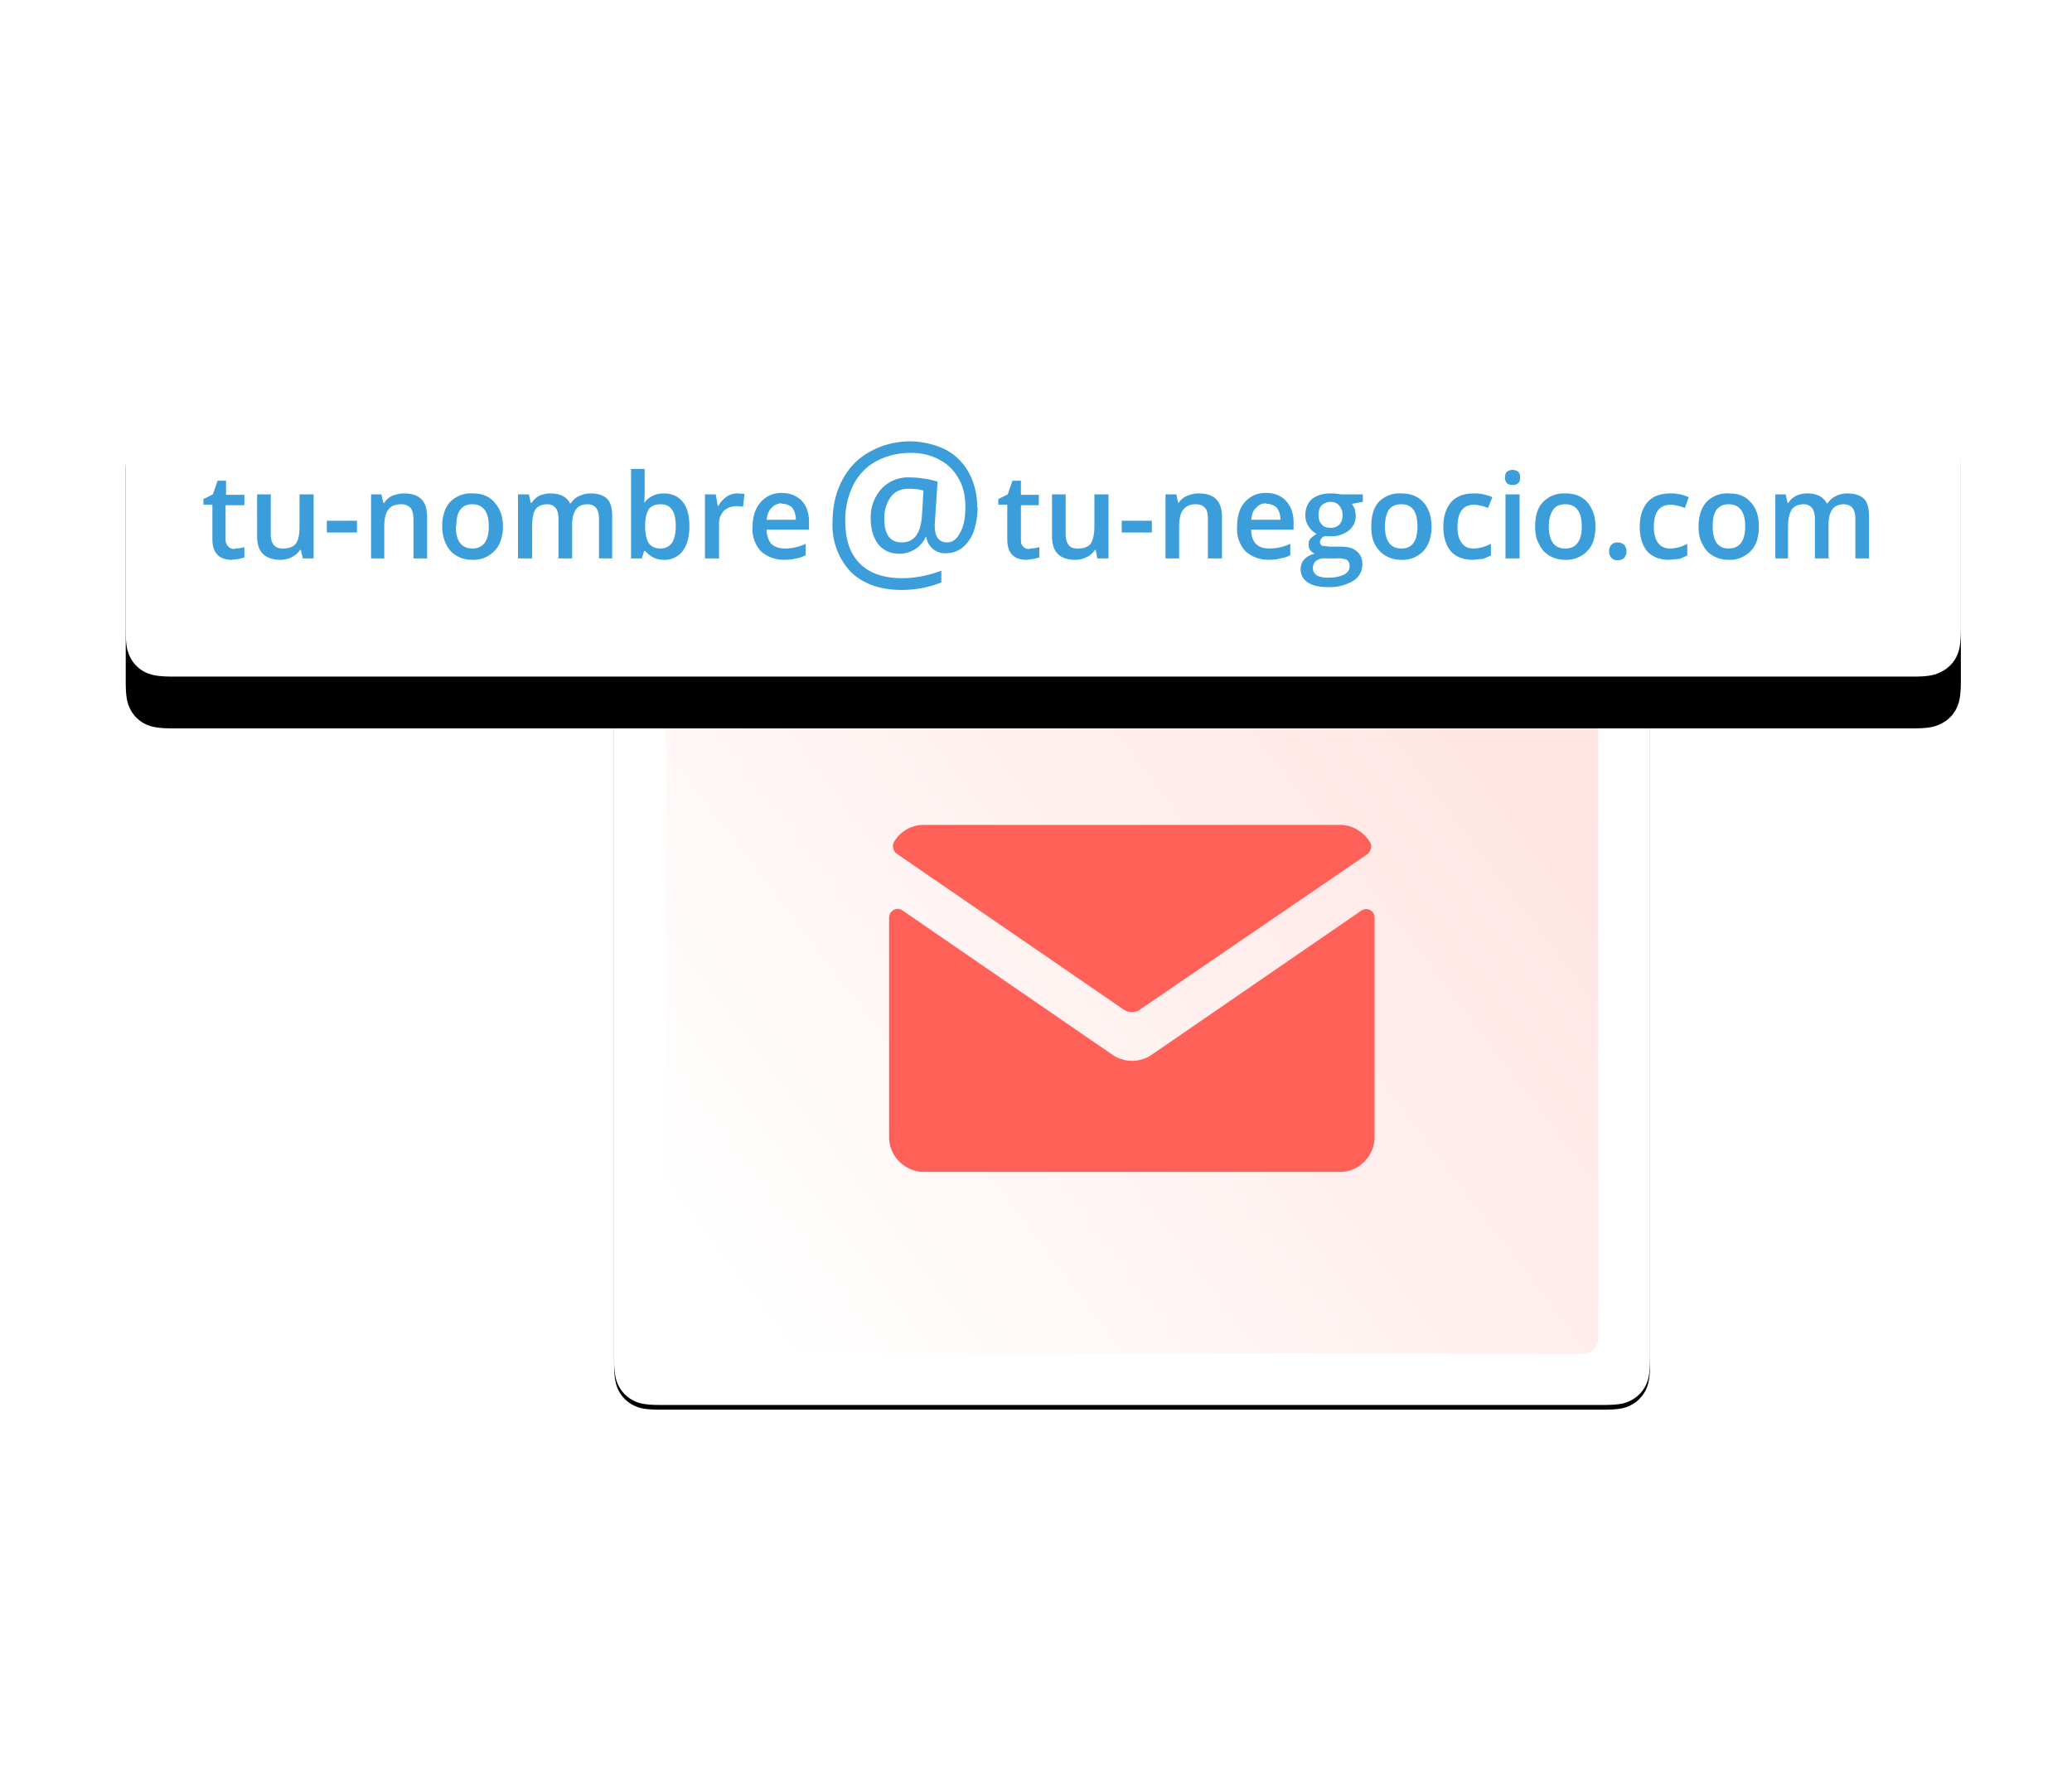
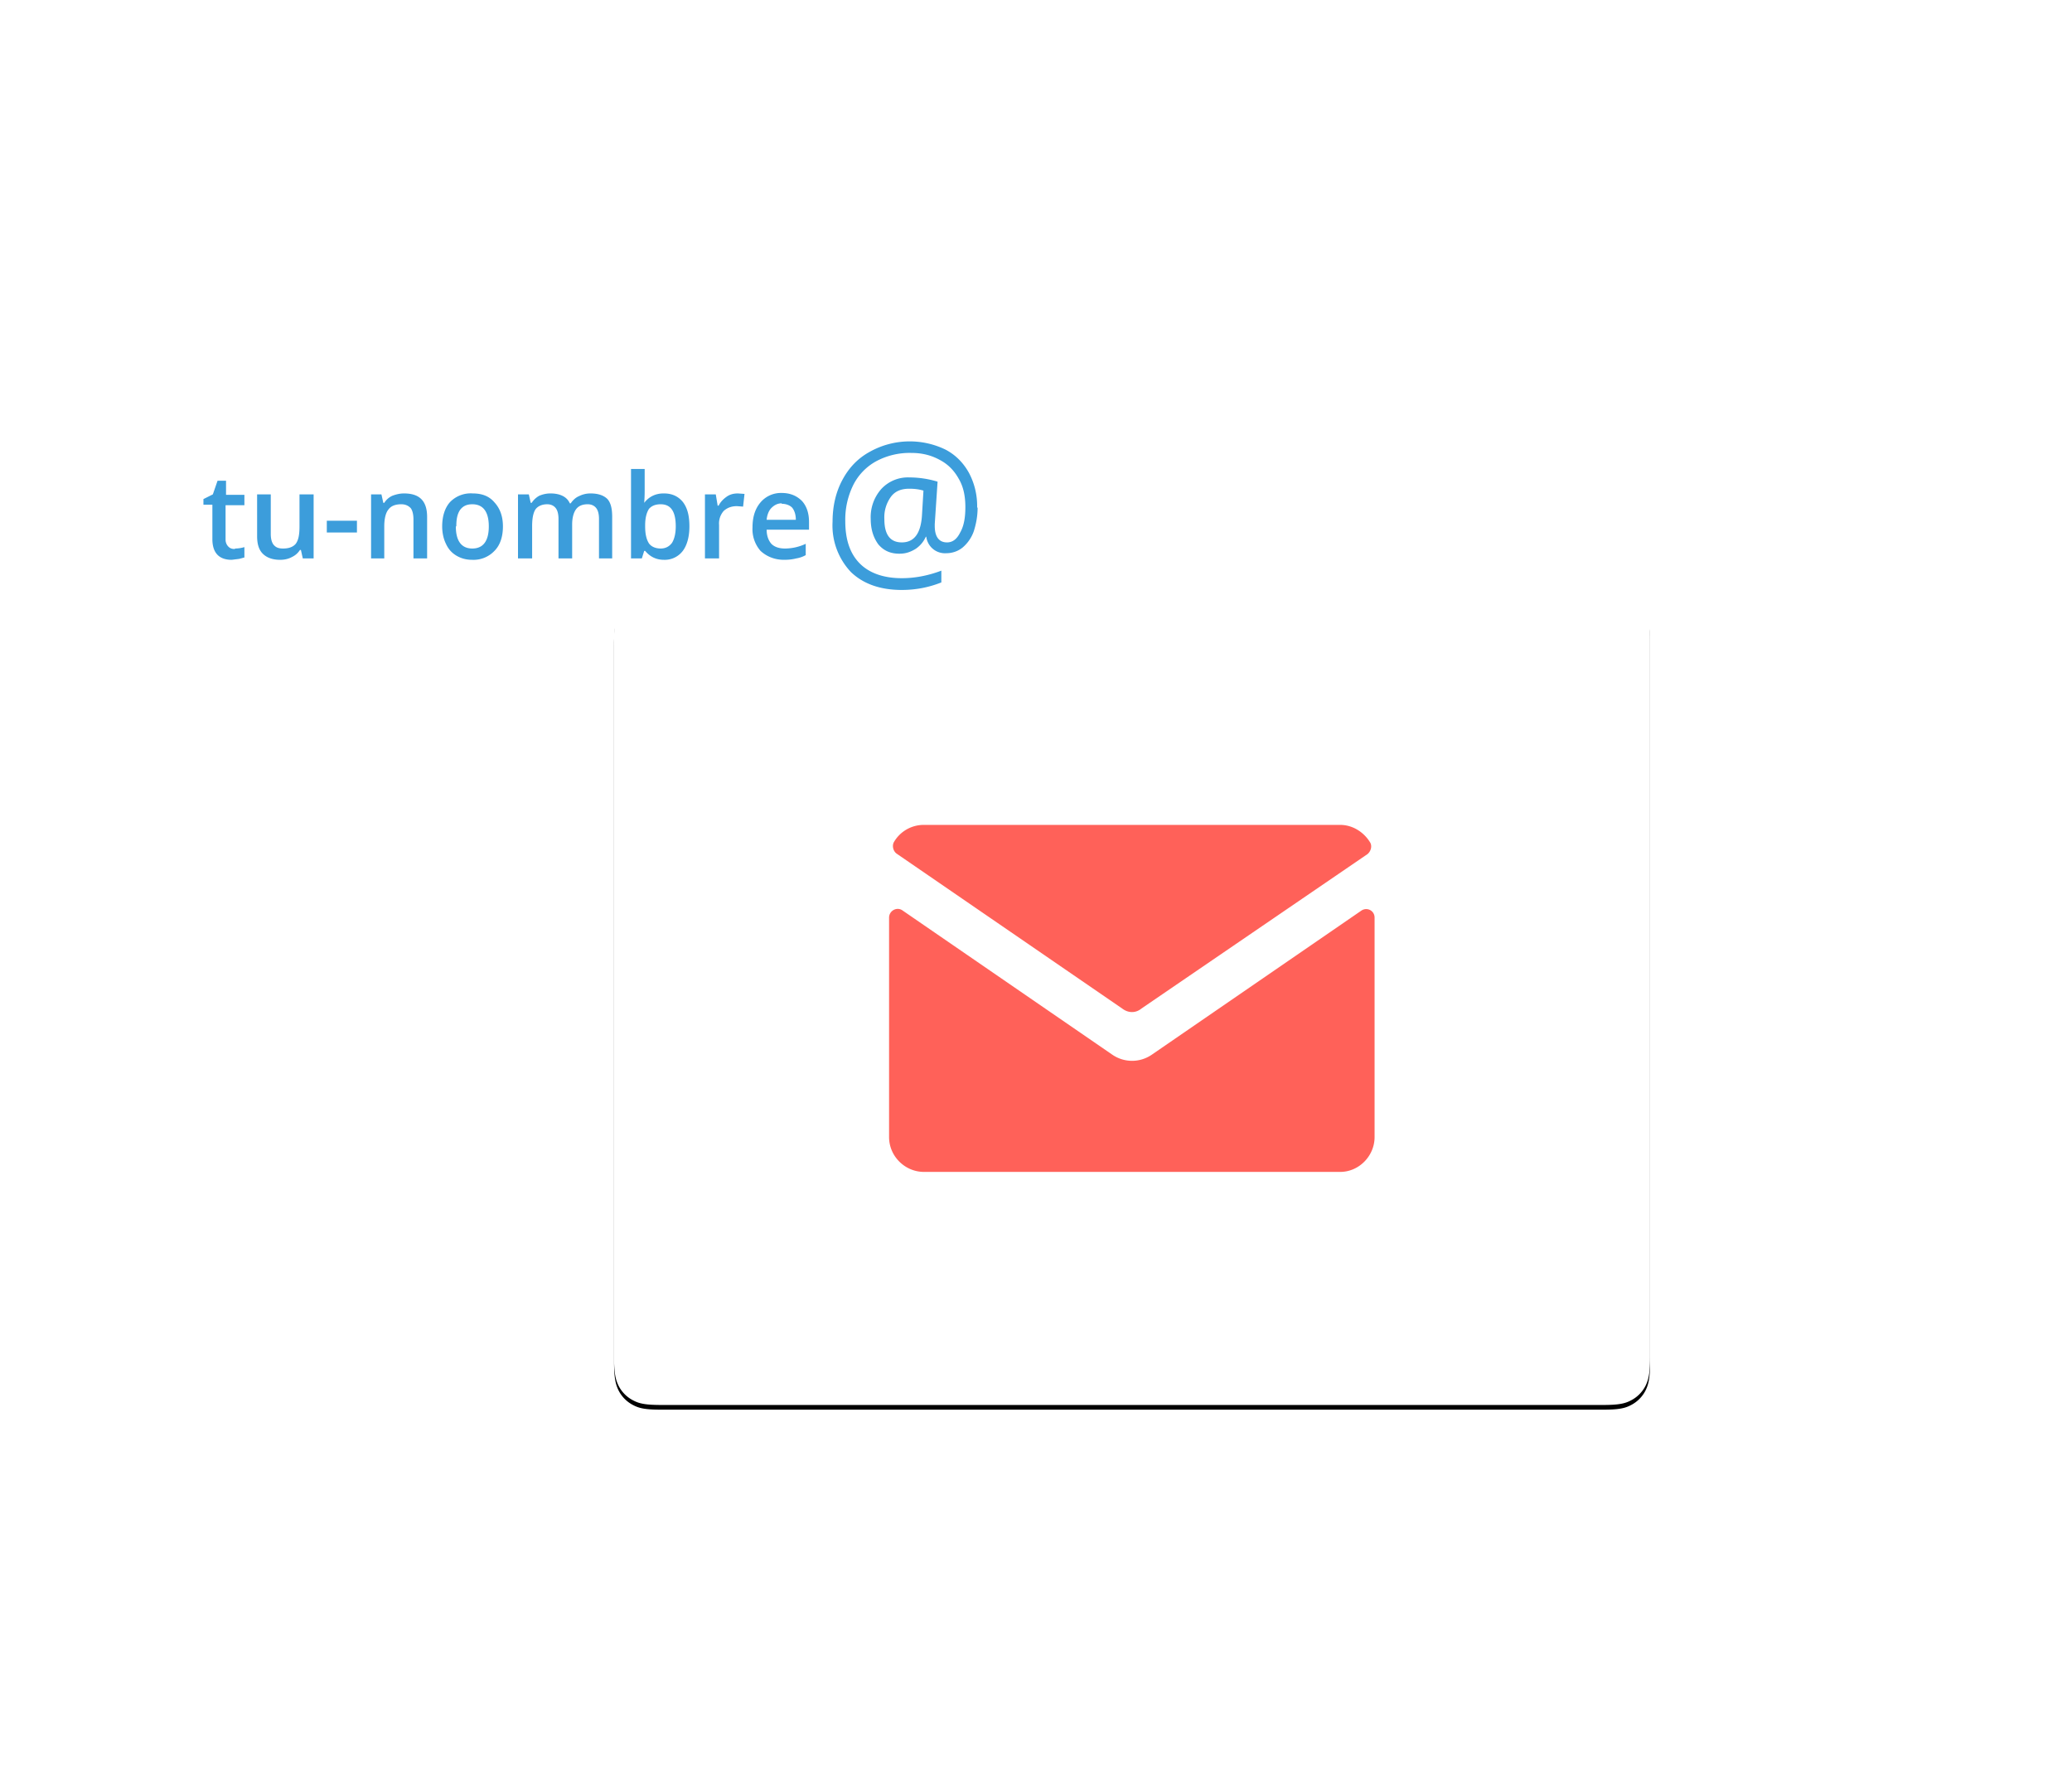
<svg xmlns="http://www.w3.org/2000/svg" xmlns:xlink="http://www.w3.org/1999/xlink" width="440" height="377">
  <defs>
    <path id="a" d="M0 0h440v377H0z" />
    <path d="M10 0h200c3.4 0 4.7.4 6 1 1.3.7 2.3 1.7 3 3 .6 1.3 1 2.6 1 6v152.7c0 3.5-.4 4.8-1 6a7.1 7.1 0 0 1-3 3c-1.3.7-2.6 1-6 1H10c-3.4 0-4.7-.3-6-1a7.1 7.1 0 0 1-3-3c-.6-1.2-1-2.5-1-6V10.1c0-3.5.4-4.8 1-6a7.1 7.1 0 0 1 3-3C5.3.3 6.6 0 10 0Z" id="d" />
-     <path d="M10 0h369.6c3.5 0 4.8.4 6 1 1.4.7 2.4 1.7 3 3 .7 1.3 1.1 2.6 1.1 6v44.3c0 3.5-.4 4.8-1 6a7.1 7.1 0 0 1-3 3c-1.3.7-2.6 1.1-6 1.1H10c-3.5 0-4.8-.4-6-1a7.1 7.1 0 0 1-3-3C.3 59 0 57.8 0 54.4V10c0-3.5.4-4.8 1-6a7.1 7.1 0 0 1 3-3C5.3.3 6.6 0 10 0Z" id="g" />
    <filter x="-16.6%" y="-20.5%" width="133.2%" height="142.2%" filterUnits="objectBoundingBox" id="c">
      <feOffset dy="1" in="SourceAlpha" result="shadowOffsetOuter1" />
      <feGaussianBlur stdDeviation="12" in="shadowOffsetOuter1" result="shadowBlurOuter1" />
      <feColorMatrix values="0 0 0 0 0 0 0 0 0 0.106 0 0 0 0 0.255 0 0 0 0.15 0" in="shadowBlurOuter1" />
    </filter>
    <filter x="-10.6%" y="-47.4%" width="121.3%" height="228.9%" filterUnits="objectBoundingBox" id="f">
      <feOffset dy="11" in="SourceAlpha" result="shadowOffsetOuter1" />
      <feGaussianBlur stdDeviation="12" in="shadowOffsetOuter1" result="shadowBlurOuter1" />
      <feColorMatrix values="0 0 0 0 0 0 0 0 0 0.106 0 0 0 0 0.255 0 0 0 0.15 0" in="shadowBlurOuter1" />
    </filter>
    <linearGradient x1="0%" y1="79%" x2="100%" y2="21%" id="e">
      <stop stop-color="#FFF" offset="0%" />
      <stop stop-color="#FFE4E2" offset="100%" />
    </linearGradient>
  </defs>
  <g fill="none" fill-rule="evenodd">
    <mask id="b" fill="#fff">
      <use xlink:href="#a" />
    </mask>
    <path mask="url(#b)" d="M0 377h440" />
    <g mask="url(#b)">
      <g transform="translate(130.4 125.7)">
        <use fill="#000" filter="url(#c)" xlink:href="#d" />
        <use fill="#FFF" xlink:href="#d" />
      </g>
-       <path d="M15 11h190c1.4 0 1.9.1 2.4.4.5.3 1 .7 1.2 1.2.3.5.4 1 .4 2.4v142.8c0 1.4-.1 1.9-.4 2.4-.3.5-.7.9-1.2 1.2-.5.2-1 .4-2.4.4H15c-1.4 0-1.9-.2-2.4-.4-.5-.3-1-.7-1.2-1.2-.3-.5-.4-1-.4-2.4V15c0-1.4.1-1.9.4-2.4.3-.5.7-1 1.2-1.2.5-.3 1-.4 2.4-.4Z" fill="url(#e)" transform="translate(130.4 125.7)" />
      <path d="M181.5 271h117.9V153.2H181.5z" />
      <path d="M188.8 194.9c0-1.5 1.7-2.4 2.9-1.5l44.5 30.6a7.4 7.4 0 0 0 8.4 0l44.5-30.6c1.2-.8 2.8 0 2.8 1.5v46.6c0 4-3.3 7.4-7.3 7.4h-88.4c-4 0-7.4-3.3-7.4-7.4Zm95.8-19.7c2.7 0 5.1 1.6 6.4 3.8.4.8.1 1.8-.6 2.4l-48 32.8c-1.2 1-2.8 1-4.1 0l-47.9-32.9c-.7-.5-1-1.6-.6-2.4a7.3 7.3 0 0 1 6.4-3.7Z" fill="#FF6159" />
      <g>
        <g transform="translate(26.7 79.3)">
          <use fill="#000" filter="url(#f)" xlink:href="#g" />
          <use fill="#FFF" xlink:href="#g" />
        </g>
        <g fill="#3C9DDB" fill-rule="nonzero">
          <path d="M49.9 116.5a7 7 0 0 0 2-.3v2.2l-1.1.3-1.6.2c-2.7 0-4.1-1.5-4.1-4.4v-7.3h-1.9V106l2-1 1-2.9H48v3h3.9v2.2h-4v7.3c0 .7.3 1.2.6 1.5.4.4.8.5 1.4.5ZM64.3 118.6l-.4-1.8h-.2a4 4 0 0 1-1.7 1.5c-.7.4-1.6.6-2.5.6-1.7 0-2.9-.5-3.7-1.3-.8-.8-1.2-2-1.2-3.7V105h2.9v8.4c0 1 .2 1.8.6 2.3.5.6 1.1.8 2 .8 1.2 0 2.1-.3 2.7-1 .6-.8.8-2 .8-3.7V105h3v13.6h-2.3ZM69.4 113.1v-2.5h6.4v2.5zM90.7 118.6h-2.9v-8.3c0-1-.2-1.9-.6-2.4-.5-.5-1.1-.8-2-.8-1.3 0-2.2.4-2.7 1.1-.6.7-.9 2-.9 3.6v6.8h-2.8V105H81l.4 1.8h.2a4 4 0 0 1 1.7-1.5c.8-.3 1.6-.5 2.5-.5 3.3 0 4.9 1.6 4.9 5v8.8ZM106.8 111.8c0 2.2-.6 4-1.8 5.2a6.1 6.1 0 0 1-4.7 1.9c-1.3 0-2.4-.3-3.4-.9-1-.6-1.7-1.4-2.2-2.5-.5-1-.8-2.3-.8-3.7 0-2.2.6-4 1.7-5.2a6.1 6.1 0 0 1 4.8-1.8c2 0 3.5.6 4.6 1.9 1.2 1.3 1.8 3 1.8 5.1Zm-10 0c0 3.1 1.2 4.7 3.5 4.7s3.5-1.6 3.5-4.7-1.2-4.7-3.5-4.7c-1.2 0-2 .4-2.6 1.2-.6.9-.8 2-.8 3.5ZM121.5 118.6h-2.9v-8.4c0-1-.2-1.8-.6-2.3-.4-.5-1-.8-1.8-.8-1.1 0-2 .4-2.5 1.1-.5.8-.7 2-.7 3.6v6.8h-3V105h2.3l.4 1.8h.2c.4-.6.9-1.1 1.6-1.5.7-.3 1.5-.5 2.4-.5 2 0 3.5.7 4.1 2.1h.2c.4-.6 1-1.2 1.7-1.5.8-.4 1.6-.6 2.5-.6 1.6 0 2.8.4 3.6 1.2.7.8 1 2 1 3.8v8.8h-2.8v-8.4c0-1-.2-1.8-.6-2.3-.4-.5-1-.8-1.8-.8-1.2 0-2 .4-2.5 1.1-.5.7-.8 1.8-.8 3.2v7.2ZM141 104.8c1.7 0 3 .6 4 1.8 1 1.3 1.4 3 1.4 5.2s-.5 4-1.4 5.2a4.8 4.8 0 0 1-4 1.9c-1.7 0-3-.7-4-1.9h-.2l-.5 1.6H134v-19h2.9v4.5a33.1 33.1 0 0 1-.1 2.7c1-1.3 2.4-2 4.1-2Zm-.7 2.3c-1.2 0-2 .4-2.5 1-.5.8-.8 1.9-.8 3.5v.2c0 1.7.3 2.8.8 3.6.5.7 1.4 1.1 2.5 1.1 1 0 1.8-.4 2.4-1.2.5-.8.8-2 .8-3.5 0-3.1-1-4.7-3.2-4.7ZM156.7 104.8l1.4.1-.3 2.7-1.3-.1c-1.1 0-2 .3-2.8 1a4 4 0 0 0-1 3v7.1h-3V105h2.3l.4 2.4h.2c.4-.8 1-1.4 1.7-1.9s1.5-.7 2.4-.7ZM166.5 118.9c-2 0-3.7-.7-5-1.9a7 7 0 0 1-1.7-5c0-2.3.6-4 1.7-5.3a5.7 5.7 0 0 1 4.5-2c1.8 0 3.2.6 4.3 1.7 1 1.1 1.5 2.6 1.5 4.5v1.6h-9c0 1.3.4 2.3 1 3 .7.7 1.7 1 2.9 1a10.5 10.5 0 0 0 4.4-1v2.4c-.7.4-1.4.6-2 .7-.8.2-1.6.3-2.6.3Zm-.5-12c-.9 0-1.6.4-2.2 1-.5.5-.9 1.4-1 2.5h6.2c0-1.1-.3-2-.8-2.6-.5-.5-1.3-.8-2.2-.8Z" />
          <g>
            <path d="M207.6 107.8c0 1.8-.3 3.4-.8 5a8 8 0 0 1-2.4 3.5c-1 .8-2.2 1.2-3.5 1.2a4 4 0 0 1-4.2-3.5h-.1a6 6 0 0 1-2.2 2.6c-1 .6-2 1-3.4 1-2 0-3.4-.7-4.5-2-1-1.4-1.6-3.1-1.6-5.4a9 9 0 0 1 2.3-6.4 7.7 7.7 0 0 1 5.9-2.4 20.8 20.8 0 0 1 6 .9l-.6 9v.4c0 2.3.9 3.5 2.6 3.5 1.2 0 2.1-.7 2.8-2.1.8-1.4 1.1-3.2 1.1-5.4 0-2.3-.4-4.3-1.4-6-1-1.8-2.3-3.1-4-4-1.8-1-3.8-1.5-6-1.5A15 15 0 0 0 186 98a11.8 11.8 0 0 0-4.8 5 16.6 16.6 0 0 0-1.7 7.7c0 3.9 1 6.9 3.1 9 2 2 5 3.1 8.9 3.1 2.7 0 5.5-.5 8.4-1.6v2.5c-2.5 1-5.3 1.6-8.4 1.6-4.6 0-8.2-1.3-10.8-3.8a14.4 14.4 0 0 1-3.9-10.7c0-3.3.7-6.3 2.1-8.9 1.4-2.6 3.3-4.6 5.9-6a17.4 17.4 0 0 1 16-.4c2.1 1.1 3.8 2.8 5 5a15 15 0 0 1 1.7 7.3Zm-19.8 2.5c0 3.2 1.2 4.9 3.7 4.9 2.7 0 4.1-2 4.3-6l.3-5c-1-.3-2-.4-3-.4-1.7 0-3 .5-3.9 1.7a7.4 7.4 0 0 0-1.4 4.8Z" />
          </g>
          <g>
-             <path d="M218.7 116.5a7 7 0 0 0 2-.3v2.2l-1.2.3-1.5.2c-2.8 0-4.1-1.5-4.1-4.4v-7.3H212V106l2-1 1-2.9h1.8v3h3.8v2.2h-3.8v7.3c0 .7.1 1.2.5 1.5.3.4.8.5 1.4.5ZM233 118.6l-.3-1.8h-.2a4 4 0 0 1-1.7 1.5c-.7.4-1.6.6-2.5.6-1.7 0-3-.5-3.7-1.3-.8-.8-1.2-2-1.2-3.7V105h2.9v8.4c0 1 .2 1.8.6 2.3.4.6 1.1.8 2 .8 1.2 0 2.1-.3 2.7-1 .5-.8.8-2 .8-3.7V105h3v13.6H233ZM238.2 113.1v-2.5h6.4v2.5zM259.5 118.6h-3v-8.3c0-1-.1-1.9-.6-2.4-.4-.5-1-.8-2-.8-1.2 0-2 .4-2.6 1.1-.6.7-.9 2-.9 3.6v6.8h-2.9V105h2.3l.4 1.8h.1a4 4 0 0 1 1.8-1.5c.7-.3 1.6-.5 2.5-.5 3.2 0 4.9 1.6 4.9 5v8.8ZM269.4 118.9c-2 0-3.7-.7-5-1.9a7 7 0 0 1-1.7-5c0-2.3.5-4 1.6-5.3a5.7 5.7 0 0 1 4.6-2c1.8 0 3.2.6 4.2 1.7s1.6 2.6 1.6 4.5v1.6h-9c0 1.3.3 2.3 1 3 .7.7 1.6 1 2.9 1a10.5 10.5 0 0 0 4.4-1v2.4c-.7.4-1.4.6-2.1.7-.7.2-1.6.3-2.5.3Zm-.5-12c-1 0-1.7.4-2.2 1-.6.5-.9 1.4-1 2.5h6.2c0-1.1-.3-2-.8-2.6-.6-.5-1.3-.8-2.2-.8ZM289.4 105v1.6l-2.3.4.6 1.1.2 1.3a4 4 0 0 1-1.5 3.3 6 6 0 0 1-4 1.2h-1.2c-.6.3-.9.8-.9 1.3 0 .3.2.5.4.7l1.6.2h2.4c1.5 0 2.7.3 3.4 1 .8.6 1.2 1.5 1.2 2.7a4 4 0 0 1-2 3.6 10 10 0 0 1-5.4 1.3c-1.9 0-3.3-.4-4.2-1-1-.7-1.5-1.6-1.5-2.8 0-.9.3-1.6.8-2.1.5-.6 1.3-1 2.2-1.2-.4-.2-.7-.4-1-.8a2 2 0 0 1-.3-1.2c0-.5.1-.9.4-1.2a5 5 0 0 1 1.3-1c-.7-.4-1.3-.9-1.7-1.6-.5-.7-.7-1.5-.7-2.4 0-1.4.5-2.6 1.4-3.4 1-.8 2.3-1.2 4-1.2a9.7 9.7 0 0 1 2.1.2h4.7Zm-10.6 15.7c0 .6.3 1.1.8 1.5.6.3 1.4.5 2.4.5 1.6 0 2.7-.3 3.5-.7.8-.5 1.1-1 1.1-1.8 0-.6-.2-1-.6-1.3a5 5 0 0 0-2.3-.3h-2.2a3 3 0 0 0-2 .5 2 2 0 0 0-.7 1.6Zm1.2-11.3c0 .9.2 1.5.7 2 .4.5 1 .7 1.9.7 1.6 0 2.5-1 2.5-2.7a3 3 0 0 0-.7-2c-.4-.5-1-.8-1.8-.8-.9 0-1.5.3-2 .8-.4.4-.6 1.1-.6 2ZM304 111.8c0 2.2-.6 4-1.7 5.2a6.1 6.1 0 0 1-4.8 1.9c-1.2 0-2.3-.3-3.3-.9-1-.6-1.7-1.4-2.3-2.5-.5-1-.7-2.3-.7-3.7 0-2.2.5-4 1.6-5.2a6.1 6.1 0 0 1 4.8-1.8c2 0 3.5.6 4.7 1.9 1.1 1.3 1.7 3 1.7 5.1Zm-9.9 0c0 3.1 1.2 4.7 3.5 4.7s3.4-1.6 3.4-4.7-1.1-4.7-3.4-4.7c-1.2 0-2.1.4-2.7 1.2-.5.9-.8 2-.8 3.5ZM312.8 118.9c-2 0-3.6-.6-4.7-1.8-1-1.2-1.6-3-1.6-5.2 0-2.3.6-4 1.7-5.3 1.1-1.2 2.7-1.8 4.8-1.8a9 9 0 0 1 3.9.8l-.9 2.3a8.7 8.7 0 0 0-3-.7c-2.3 0-3.5 1.6-3.5 4.7 0 1.5.3 2.6.9 3.4.5.8 1.4 1.2 2.5 1.2 1.3 0 2.5-.4 3.7-1v2.5l-1.7.7-2.1.2ZM322.7 118.6h-3V105h3v13.6Zm-3.1-17.2c0-.5.1-.9.4-1.2.3-.2.7-.4 1.2-.4s1 .2 1.2.4c.3.3.4.7.4 1.2s-.1 1-.4 1.2c-.3.3-.7.4-1.2.4s-.9-.1-1.2-.4c-.3-.3-.4-.7-.4-1.2ZM338.8 111.8c0 2.2-.5 4-1.7 5.2a6.1 6.1 0 0 1-4.7 1.9c-1.3 0-2.4-.3-3.4-.9-1-.6-1.7-1.4-2.2-2.5-.6-1-.8-2.3-.8-3.7 0-2.2.5-4 1.7-5.2a6.1 6.1 0 0 1 4.7-1.8c2 0 3.6.6 4.7 1.9 1.1 1.3 1.7 3 1.7 5.1Zm-9.9 0c0 3.1 1.2 4.7 3.5 4.7s3.5-1.6 3.5-4.7-1.2-4.7-3.5-4.7c-1.2 0-2.1.4-2.6 1.2-.6.9-.9 2-.9 3.5ZM341.7 117c0-.5.2-1 .5-1.3.3-.3.7-.5 1.3-.5.6 0 1 .2 1.4.5.3.4.5.8.5 1.4 0 .6-.2 1-.5 1.4-.3.3-.8.5-1.4.5-.6 0-1-.2-1.3-.5a2 2 0 0 1-.5-1.4ZM354.5 118.9c-2 0-3.6-.6-4.7-1.8-1-1.2-1.6-3-1.6-5.2 0-2.3.6-4 1.7-5.3 1.1-1.2 2.7-1.8 4.9-1.8a9 9 0 0 1 3.8.8l-.8 2.3a8.7 8.7 0 0 0-3-.7c-2.4 0-3.6 1.6-3.6 4.7 0 1.5.3 2.6.9 3.4.6.8 1.4 1.2 2.6 1.2 1.2 0 2.5-.4 3.6-1v2.5l-1.6.7-2.2.2ZM373.5 111.8c0 2.2-.5 4-1.7 5.2a6.1 6.1 0 0 1-4.7 1.9c-1.3 0-2.4-.3-3.4-.9-1-.6-1.7-1.4-2.2-2.5-.6-1-.8-2.3-.8-3.7 0-2.2.6-4 1.7-5.2a6.1 6.1 0 0 1 4.8-1.8c2 0 3.5.6 4.6 1.9 1.2 1.3 1.7 3 1.7 5.1Zm-9.8 0c0 3.1 1.1 4.7 3.4 4.7s3.5-1.6 3.5-4.7-1.2-4.7-3.5-4.7c-1.2 0-2 .4-2.6 1.2-.6.9-.8 2-.8 3.5ZM388.3 118.6h-2.9v-8.4c0-1-.2-1.8-.6-2.3-.4-.5-1-.8-1.8-.8-1.1 0-2 .4-2.5 1.1-.5.8-.8 2-.8 3.6v6.8H377V105h2.2l.4 1.8h.2c.3-.6.9-1.1 1.6-1.5.7-.3 1.5-.5 2.4-.5 2 0 3.4.7 4.1 2.1h.2c.4-.6 1-1.2 1.7-1.5.7-.4 1.6-.6 2.5-.6 1.6 0 2.8.4 3.6 1.2.7.8 1 2 1 3.8v8.8H394v-8.4c0-1-.2-1.8-.6-2.3-.4-.5-1-.8-1.9-.8-1 0-1.9.4-2.4 1.1-.5.7-.8 1.8-.8 3.2v7.2Z" />
-           </g>
+             </g>
        </g>
      </g>
    </g>
-     <path mask="url(#b)" d="M0 0h377" />
  </g>
</svg>